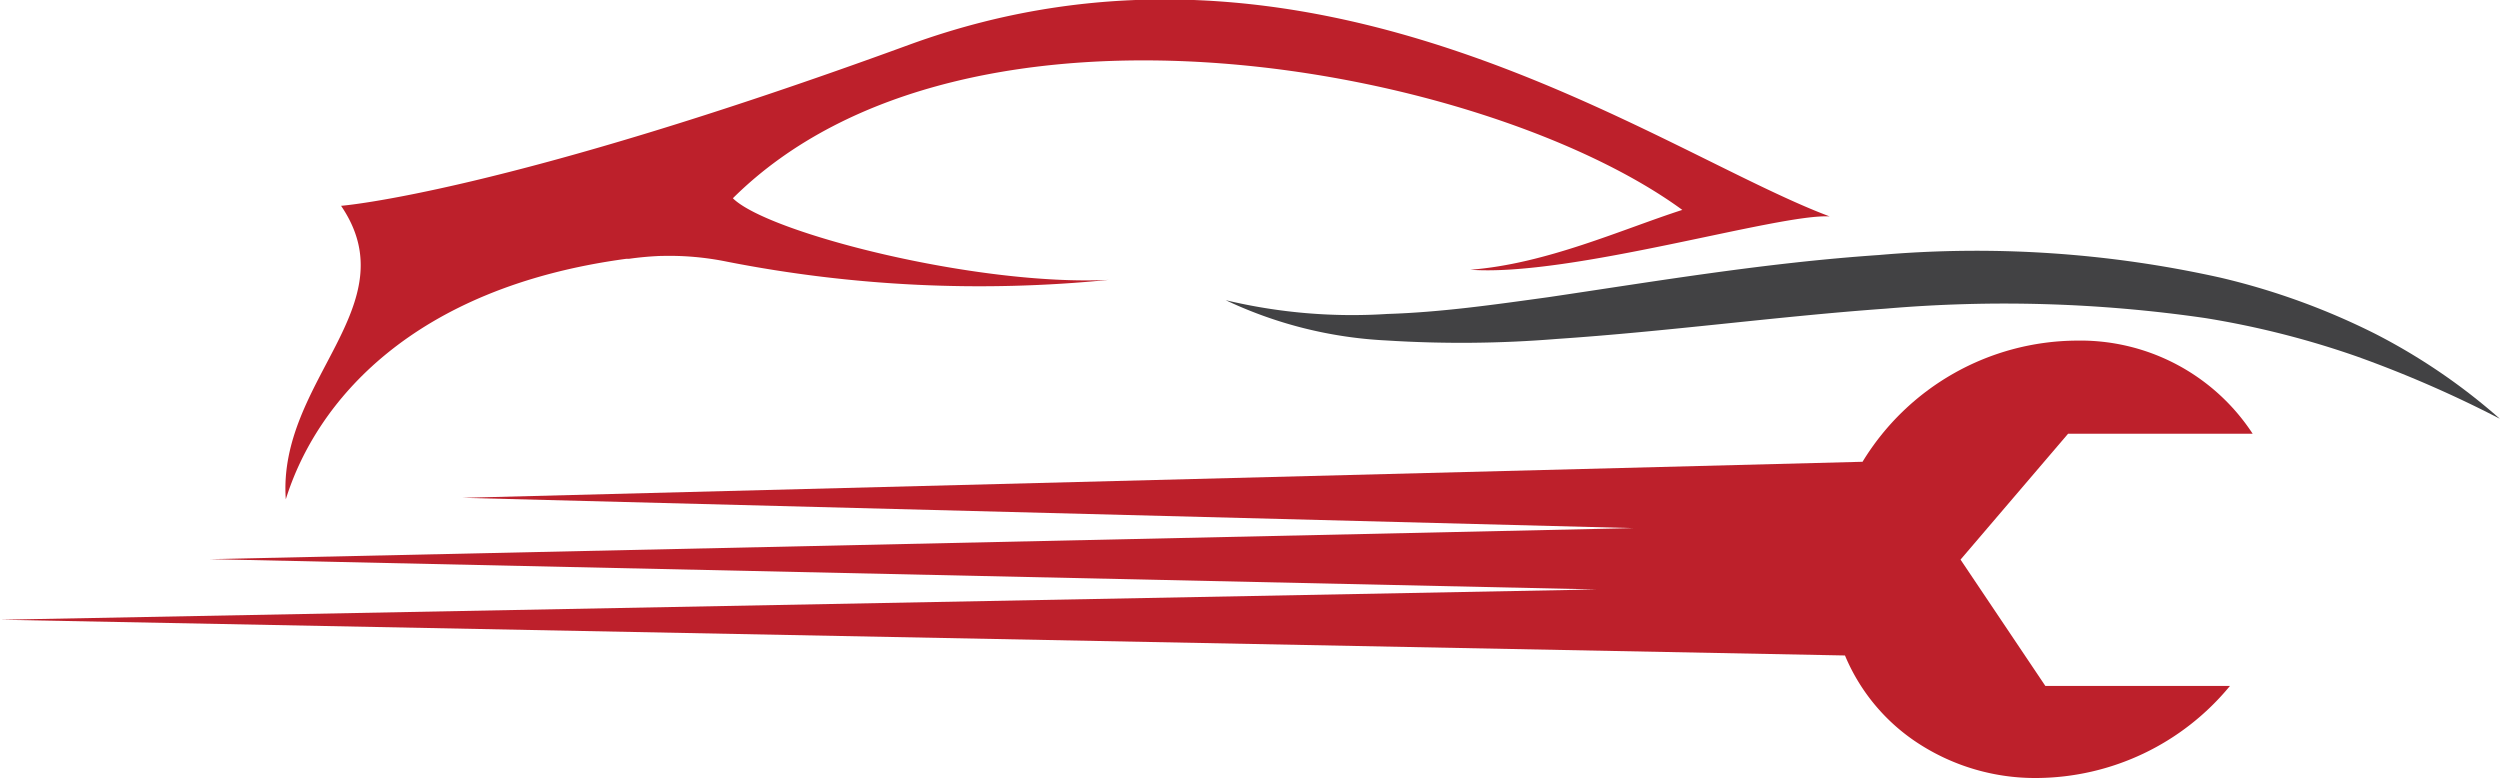
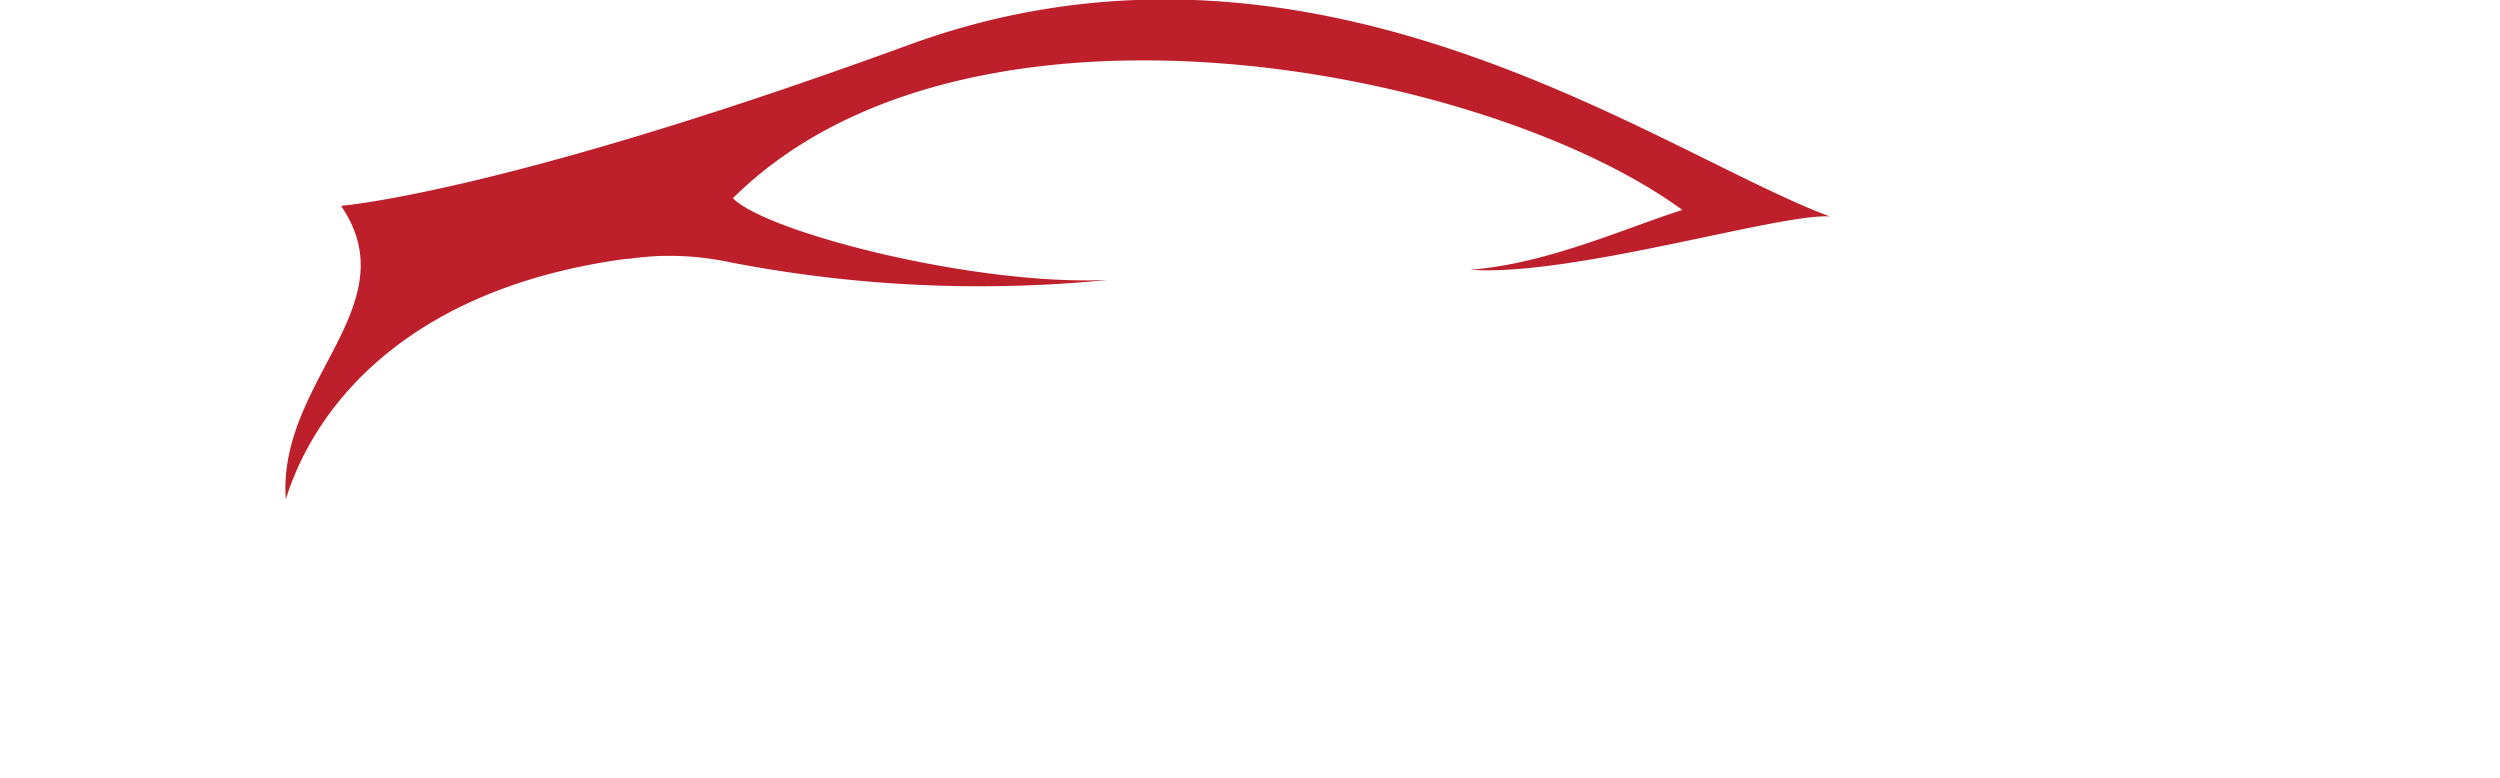
<svg xmlns="http://www.w3.org/2000/svg" id="Layer_4" data-name="Layer 4" viewBox="0 0 165.07 51.38">
  <defs>
    <style>.cls-1{fill:#424244;}.cls-2{fill:#bd202b;}</style>
  </defs>
  <title>48</title>
-   <path class="cls-1" d="M887.15,346.7a40,40,0,0,0-8.23-5.61,46.36,46.36,0,0,0-10.23-3.71,74.06,74.06,0,0,0-22.56-1.49c-7.48.51-14.69,1.73-21.79,2.78-3.55.49-7.09,1-10.65,1.11a35.94,35.94,0,0,1-10.67-.91,28,28,0,0,0,10.62,2.66,78,78,0,0,0,11.24-.1c7.41-.5,14.58-1.49,21.71-2a92.19,92.19,0,0,1,21.1.62,58.57,58.57,0,0,1,10,2.53A77,77,0,0,1,887.15,346.7Z" transform="translate(-722.09 -319.05)" />
  <path class="cls-2" d="M842.9,333.34c-3.34-.2-17.11,4-23.73,3.52,5-.38,10.05-2.68,14-3.95-12.91-9.43-47.24-16.1-62.69-.77,2.29,2.28,16.07,5.81,24.81,5.39a86.45,86.45,0,0,1-25.19-1.2,19,19,0,0,0-4.33-.38h-.08a20.6,20.6,0,0,0-2.08.19l-.18,0c-14.13,1.91-20.46,9.43-22.47,15.88-.55-7.86,8.15-12.78,3.65-19.38,0,0,10.73-.84,37.47-10.62S831.53,329.09,842.9,333.34Z" transform="translate(-722.09 -319.05)" />
-   <path class="cls-2" d="M867.76,332.47Z" transform="translate(-722.09 -319.05)" />
-   <path class="cls-2" d="M851.54,356l7.1-8.31,12.19,0a13.59,13.59,0,0,0-11.64-6.15,16.67,16.67,0,0,0-14.12,8l-92.45,2.38,77.32,2-94,2.05,91.56,2-105.37,2,121.78,2.36a12.8,12.8,0,0,0,4.58,5.63,14.15,14.15,0,0,0,8.07,2.46,16.64,16.64,0,0,0,12.77-6.08l-12.19,0Z" transform="translate(-722.09 -319.05)" />
</svg>